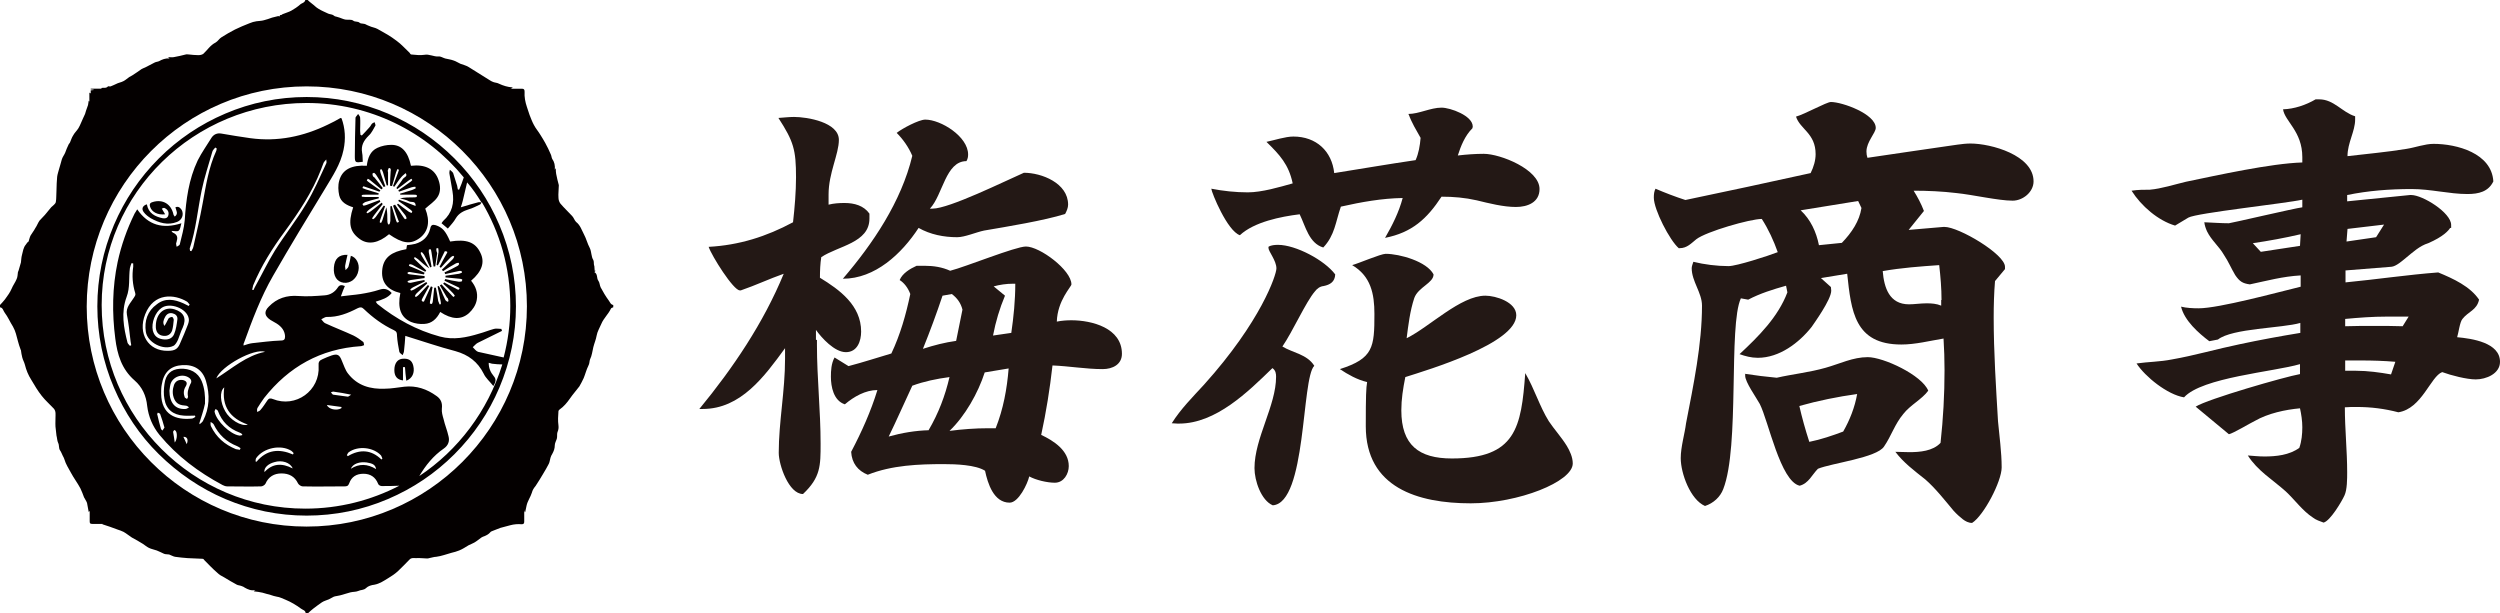
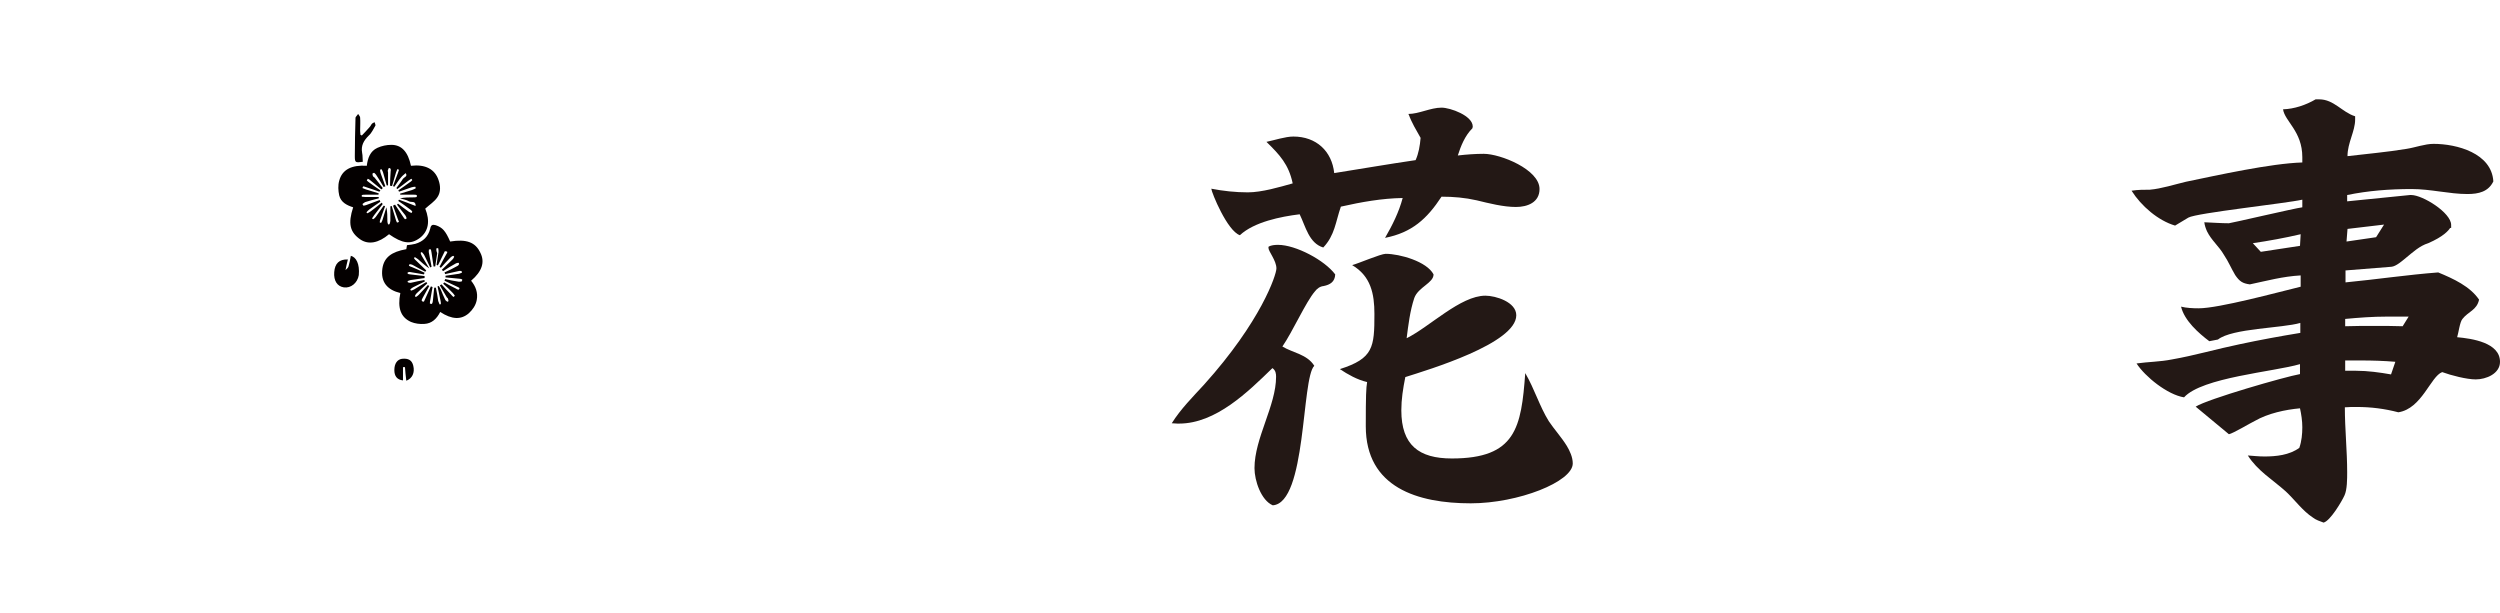
<svg xmlns="http://www.w3.org/2000/svg" version="1.1" id="_레이어_1" x="0px" y="0px" viewBox="0 0 752.5 184.6" style="enable-background:new 0 0 752.5 184.6;" xml:space="preserve">
  <style type="text/css">
	.st0{fill:#040000;}
	.st1{enable-background:new    ;}
	.st2{fill:#231815;}
</style>
  <g>
    <path class="st0" d="M126.4,71.6c2.6-2,3.1-5.1,1.6-8.8c1.3-1.2,2.8-2.1,3.7-3.5c1-1.5,0.9-3.4,0.3-5.1c-1.1-3.3-4-4.8-8.3-4.3   c-0.9-4.2-2.8-6.3-5.9-6.3c-1.4,0-2.9,0.3-4.2,0.9c-2.2,1-2.9,3.1-3.2,5.4c-4.5-0.3-7.4,1.1-8.3,4.5c-0.4,1.4-0.3,3,0,4.4   c0.5,2.1,2.3,3,4.2,3.6c-1.6,4.9-1,7.5,2.2,9.7c2.4,1.6,5.4,1.1,8.6-1.6C121.1,73.3,123.6,73.7,126.4,71.6L126.4,71.6z M116.8,67.5   c-0.1-0.3-0.2-0.6-0.2-0.9c0-1.4,0-2.8-0.3-4.2c-0.4,1.3-0.8,2.6-1.2,3.9c-0.1,0.3-0.3,0.6-0.4,0.8c0,0-0.4-0.1-0.4-0.2   c0-0.3,0.1-0.6,0.2-0.9c0.5-1.3,0.9-2.6,1.4-3.9c-0.1-0.1-0.3-0.2-0.4-0.2c-0.8,1.1-1.6,2.3-2.4,3.4c-0.2,0.3-0.5,0.5-0.8,0.7   c0,0-0.4-0.3-0.3-0.3c0.2-0.3,0.4-0.6,0.6-0.9c0.9-1.1,1.7-2.3,2.6-3.4c-0.1-0.1-0.2-0.2-0.3-0.4c-1.1,0.9-2.2,1.8-3.3,2.6   c-0.3,0.2-0.6,0.4-1,0.6c-0.1,0-0.3-0.3-0.3-0.3c0.2-0.3,0.5-0.5,0.8-0.8c1.1-0.8,2.2-1.6,3.4-2.4c-0.1-0.2-0.2-0.3-0.2-0.5   c-1.3,0.5-2.6,1-4,1.5c-0.3,0.1-0.6,0.2-0.9,0.2c-0.1,0-0.3-0.5-0.3-0.5c0.3-0.2,0.6-0.5,0.9-0.6c1.3-0.4,2.7-0.8,4-1.1   c0-0.1,0-0.3,0-0.4c-1.3,0-2.7,0-4,0c-0.4,0-0.7-0.1-1.1-0.1c0,0,0-0.4,0-0.5c0.4-0.1,0.7-0.1,1.1-0.1c1.3,0,2.6,0,3.9,0   c0-0.1,0.1-0.2,0.1-0.4c-1.3-0.4-2.6-0.8-3.9-1.2c-0.3-0.1-0.7-0.3-1-0.4c0.1-0.2,0.2-0.6,0.2-0.5c0.4,0,0.7,0.2,1.1,0.3   c1.3,0.4,2.6,0.9,3.8,1.3c0.1-0.1,0.2-0.3,0.3-0.4c-1.2-0.8-2.3-1.6-3.4-2.4c-0.3-0.2-0.5-0.4-0.7-0.6c0,0,0.3-0.5,0.3-0.5   c0.3,0.1,0.6,0.3,0.8,0.5c1.1,0.9,2.2,1.8,3.3,2.7c0.1-0.1,0.3-0.2,0.4-0.4c-0.8-1.1-1.7-2.2-2.5-3.2c-0.1-0.1-0.3-0.2-0.4-0.3   c-0.1-0.2-0.2-0.5-0.2-0.8c0-0.1,0.4-0.3,0.5-0.3c0.2,0.1,0.4,0.4,0.6,0.6c0.8,1.2,1.6,2.5,2.3,3.7c0.2-0.1,0.3-0.2,0.5-0.2   c-0.5-1.3-0.9-2.6-1.4-3.9c-0.1-0.3-0.2-0.7-0.2-1.1c0,0,0.4-0.2,0.4-0.2c0.2,0.3,0.4,0.6,0.5,1c0.4,1.3,0.7,2.6,1.1,3.9   c0.2,0,0.3,0,0.4,0c0-1.3,0-2.6,0-3.9c0-0.2-0.1-0.4-0.1-0.5c0.1-0.3,0.2-0.5,0.3-0.8c0-0.1,0.4,0,0.5,0.1c0.1,0.2,0.2,0.5,0.1,0.7   c-0.1,1.5-0.2,3-0.2,4.5c0.2,0,0.4,0.1,0.6,0.1c0.4-1.4,0.8-2.7,1.2-4.1c0.1-0.3,0.3-0.7,0.4-1c0,0,0.5,0.2,0.5,0.2   c-0.1,0.3-0.2,0.6-0.3,0.9c-0.5,1.3-1,2.7-1.5,4c0.1,0.1,0.3,0.2,0.4,0.2c0.7-1,1.3-2,2.1-2.9c0.4-0.5,0.9-0.8,1.3-1.2   c0.7,1-0.4,1.2-0.8,1.7c-0.6,1-1.3,1.8-2,2.8c0.1,0.1,0.2,0.2,0.3,0.3c1.1-0.8,2.2-1.7,3.3-2.5c0.3-0.2,0.6-0.4,0.9-0.6   c0,0,0.3,0.3,0.3,0.4c-0.2,0.3-0.5,0.5-0.8,0.7c-1.1,0.8-2.2,1.6-3.4,2.4c0.1,0.1,0.1,0.3,0.2,0.4c1.2-0.4,2.5-0.9,3.7-1.3   c0.4-0.1,0.8-0.2,1.2-0.2c0,0,0.2,0.4,0.1,0.5c-0.4,0.2-0.8,0.4-1.1,0.5c-1.2,0.4-2.4,0.7-3.6,1.1c0,0.1,0.1,0.2,0.1,0.3   c1.4,0,2.8,0,4.1,0c0.3,0,0.6,0,0.8,0.1c0.1,0,0.1,0.5,0,0.6c-0.3,0.1-0.6,0.1-0.8,0.1c-1.4,0-2.8,0-4.2,0.3   c0.9,0.3,1.9,0.4,2.7,0.9c0.6,0.4,2.1-0.3,2,1.4c-1.7-0.7-3.4-1.3-5-1.9c-0.1,0.1-0.2,0.3-0.2,0.4c1.2,0.8,2.3,1.6,3.5,2.5   c0.3,0.2,0.5,0.4,0.7,0.7c0,0-0.2,0.4-0.2,0.4c-0.3-0.1-0.6-0.2-0.9-0.4c-1.1-0.8-2.2-1.6-3.2-2.4c-0.1,0.1-0.2,0.2-0.3,0.3   c0.8,1.1,1.7,2.2,2.5,3.2c0.2,0.3,0.3,0.6,0.4,0.9c0,0.1-0.4,0.3-0.5,0.3c-0.2-0.2-0.4-0.5-0.6-0.8c-0.8-1.2-1.6-2.4-2.4-3.6   c-0.2,0.1-0.4,0.2-0.6,0.3c0.5,1.3,0.9,2.6,1.4,3.9c0.1,0.3,0.3,0.7,0.4,1c-0.2,0.1-0.6,0.2-0.6,0.2c-0.2-0.3-0.3-0.7-0.4-1   c-0.4-1.3-0.8-2.6-1.2-4c-0.1,0-0.3,0.1-0.4,0.1c0,1.4,0,2.8,0,4.3c0,0.3-0.1,0.6-0.2,0.9C117.3,67.6,116.8,67.6,116.8,67.5   L116.8,67.5z" />
    <path class="st0" d="M129.5,68.8c-0.6,2.4-2.1,3.9-4.5,4.6c-0.8,0.2-1.6,0.3-2.5,0.4c-0.1,0.4-0.1,0.8-0.2,1.2   c-4.5,0.8-6.7,2.5-7.2,5.8c-0.6,4.2,1.6,6.5,5.4,7.4c-0.9,4.5,0.1,7.3,3.2,8.7c1.2,0.5,2.7,0.7,4,0.6c2.3-0.1,3.8-1.6,4.8-3.6   c3.5,2.3,6.3,2.4,8.6,0.4c1.2-1.1,2.1-2.4,2.4-4c0.4-2.2-0.3-4.1-1.7-5.8c3.3-2.8,4.2-5.6,2.8-8.4c-1.5-3.2-4.2-4.2-9.1-3.4   c-1.4-3.2-2.3-4.2-4.3-4.9C130.2,67.5,129.7,67.7,129.5,68.8L129.5,68.8z M131.4,74.7c0,0,0.5,0,0.5,0c0.1,0.4,0.1,0.8,0.1,1.2   c-0.2,1.3-0.4,2.5-0.6,3.8c0.1,0.1,0.3,0.1,0.4,0.2c0.7-1.4,1.4-2.9,2.1-4.3c0.9,0.1,0.9,0.2,0.4,1c-0.7,1.2-1.3,2.4-2,3.7   c0.1,0.1,0.2,0.2,0.4,0.3c0.9-1,1.9-2.1,2.9-3.1c0.2-0.2,0.5-0.4,0.8-0.5c0.1,0,0.4,0.3,0.3,0.3c-0.1,0.3-0.3,0.6-0.5,0.8   c-1.1,1-2.1,2.1-3.2,3.1c0.1,0.1,0.2,0.3,0.4,0.4c1.2-0.8,2.5-1.6,3.8-2.3c0.2-0.1,0.5-0.2,0.8-0.2c0.1,0,0.2,0.3,0.2,0.4   c-0.1,0.2-0.3,0.5-0.6,0.6c-1.2,0.7-2.5,1.3-3.8,1.9c0.1,0.2,0.1,0.3,0.2,0.5c1.3-0.3,2.7-0.6,4-0.9c0.3-0.1,0.6-0.1,0.9,0   c0.1,0,0.2,0.5,0.1,0.5c-0.2,0.1-0.5,0.2-0.8,0.3c-1.4,0.2-2.8,0.4-4.1,0.6c0,0.2,0,0.3,0,0.5c1.4,0.1,2.8,0.3,4.2,0.4   c0.3,0,0.6,0.1,0.8,0.2c0.1,0,0,0.5-0.1,0.6c-0.3,0.1-0.6,0.1-0.9,0.1c-1.4-0.2-2.8-0.5-4.1-0.8c-0.1,0.2-0.1,0.3-0.2,0.5   c1.3,0.6,2.5,1.2,3.8,1.8c0.2,0.1,0.5,0.2,0.7,0.4c0.1,0.1-0.2,0.5-0.2,0.5c-0.3,0-0.6-0.1-0.8-0.3c-1.2-0.6-2.4-1.2-3.6-1.9   c-0.1,0.1-0.2,0.3-0.3,0.4c1,0.9,2,1.8,2.9,2.8c0.2,0.2,0.4,0.5,0.6,0.8c0,0.1-0.4,0.4-0.4,0.4c-0.2-0.2-0.5-0.4-0.7-0.7   c-1-1-2-2.1-2.9-3.1c-0.2,0.1-0.3,0.2-0.5,0.3c0.7,1.2,1.4,2.4,2.1,3.6c0.1,0.1,0.2,0.2,0.3,0.3c0.1,0.3,0.2,0.6,0.2,0.8   c0,0.1-0.3,0.3-0.4,0.2c-0.2-0.2-0.5-0.3-0.6-0.6c-0.5-1-0.9-2-1.3-3c-0.2-0.4-0.4-0.7-0.6-1.1c-0.1,0-0.3,0.1-0.4,0.1   c0.3,1.4,0.6,2.8,0.9,4.3c0.1,0.3,0.1,0.7,0.1,1c0,0.1-0.4,0.2-0.4,0.1c-0.1-0.3-0.3-0.7-0.4-1c-0.2-1.3-0.4-2.7-0.7-4   c-0.2,0-0.3,0-0.5,0c-0.1,1.3-0.3,2.6-0.4,3.9c0,0.3-0.1,0.7-0.3,1c0,0-0.6-0.1-0.6-0.1c0-0.3,0-0.7,0.1-1c0.2-1.3,0.5-2.7,0.7-4   c-0.2-0.1-0.3-0.1-0.5-0.2c-0.7,1.5-1.4,3-2.1,4.6c-0.8,0-0.8-0.4-0.4-1.1c0.7-1.2,1.3-2.4,2-3.6c-0.1-0.1-0.3-0.2-0.4-0.3   c-0.9,1-1.9,2-2.8,3c-0.2,0.2-0.5,0.4-0.8,0.6c-0.1,0-0.4-0.3-0.3-0.3c0.1-0.3,0.3-0.6,0.5-0.8c1.1-1,2.1-2,3.2-3   c-0.1-0.2-0.2-0.3-0.3-0.4c-1.2,0.7-2.4,1.5-3.6,2.2c-0.3,0.2-0.7,0.3-1,0.4c0,0-0.2-0.4-0.2-0.4c0.2-0.2,0.5-0.4,0.8-0.6   c1.2-0.6,2.4-1.2,3.6-1.8c-0.1-0.2-0.1-0.3-0.2-0.4c-1.3,0.2-2.6,0.5-3.9,0.8c-0.3,0.1-0.7,0-1-0.1c-0.1,0-0.1-0.4-0.1-0.4   c0.3-0.1,0.6-0.2,0.9-0.3c1.4-0.2,2.8-0.4,4.2-0.6c0-0.2,0-0.4,0-0.6c-1.4-0.2-2.9-0.3-4.3-0.5c-0.3,0-0.6-0.1-0.8-0.2   c0,0,0-0.4,0-0.4c0.3-0.1,0.6-0.2,0.8-0.1c1.4,0.2,2.8,0.5,4.1,0.7c0.1-0.2,0.1-0.3,0.2-0.5c-1.3-0.6-2.5-1.2-3.8-1.7   c-0.3-0.1-0.6-0.2-0.9-0.4c-0.1,0,0.2-0.5,0.2-0.5c0.4,0.1,0.7,0.1,1,0.3c1.2,0.7,2.4,1.3,3.7,2c0.1-0.1,0.2-0.3,0.3-0.4   c-1-1-2-1.9-3-2.9c-0.3-0.2-0.5-0.5-0.7-0.8c0,0,0.3-0.4,0.3-0.3c0.3,0.2,0.6,0.4,0.9,0.6c1.1,1,2.1,1.9,3.4,2.8   c-0.7-1.2-1.4-2.4-2.2-3.7c-0.2-0.3-0.3-0.7-0.4-1c0,0,0.4-0.3,0.4-0.2c0.2,0.3,0.5,0.5,0.7,0.9c0.6,1.2,1.2,2.5,1.8,3.7   c0.1-0.1,0.3-0.1,0.4-0.2c-0.3-1.4-0.5-2.8-0.8-4.2c-0.1-0.3,0-0.7,0-1c0,0,0.5-0.1,0.6,0c0.1,0.3,0.1,0.6,0.2,1   c0.2,1.4,0.4,2.7,0.6,4.1c0.2,0,0.3,0,0.5,0c0.2-1.3,0.4-2.7,0.6-4C131.3,75.5,131.3,75.1,131.4,74.7L131.4,74.7z" />
-     <path class="st0" d="M105.6,77c-0.2,1.1-0.4,2.2-0.7,3.2c-0.1,0.4-0.6,0.8-0.9,1.1c0-0.5-0.2-0.9-0.1-1.4c0.2-1,0.4-2,0.7-3.2   c-2.6-0.1-3.9,1.2-4.1,3.8c-0.2,2.6,0.9,4.3,2.9,4.6c2.1,0.3,4.1-1.3,4.5-3.7C108.3,79.4,107.2,77.4,105.6,77L105.6,77z" />
-     <path class="st0" d="M52.8,62.4c0.2,1,1,1.9-0.2,2.8c-0.2-0.3-0.4-0.5-0.4-0.7c-0.7-3.1-3.2-4.6-6.2-3.7c-0.8,0.2-1.1,0.6-0.8,1.5   c0.5,1.5,2.3,2.5,4.5,2.2c-0.3-0.5-0.6-1-1-1.7c0.3-0.1,0.6-0.3,0.8-0.2c0.9,0.4,1.4,1.1,1.2,2.1c-0.2,1-1,1.1-1.7,1   c-2.4-0.5-4.3-1.5-4.8-4.2c-1.3,0.4-1.7,1.4-0.9,2.4c0.5,0.7,1.3,1.3,2.1,1.8c2.5,1.4,5.1,2.2,7.9,1.1c1.5-0.6,2.1-2.2,1.4-3.6   C54.2,62.5,53.7,62,52.8,62.4L52.8,62.4z" />
+     <path class="st0" d="M105.6,77c-0.2,1.1-0.4,2.2-0.7,3.2c-0.1,0.4-0.6,0.8-0.9,1.1c0.2-1,0.4-2,0.7-3.2   c-2.6-0.1-3.9,1.2-4.1,3.8c-0.2,2.6,0.9,4.3,2.9,4.6c2.1,0.3,4.1-1.3,4.5-3.7C108.3,79.4,107.2,77.4,105.6,77L105.6,77z" />
    <path class="st0" d="M109.2,48.7c-0.1-0.9,0-1.8-0.2-2.7c-0.4-2.2,0.5-3.7,2-5.2c0.9-0.8,1.4-2,2-3c0.1-0.2-0.2-0.7-0.2-1   c-0.3,0.1-0.6,0.2-0.8,0.4c-0.3,0.3-0.4,0.7-0.7,1c-0.8,0.9-1.6,1.8-2.4,2.6c-0.1-0.1-0.3-0.2-0.4-0.2c0-0.4-0.1-0.8-0.1-1.2   c0-1.3,0.1-2.7,0-4c0-0.4-0.4-0.7-0.6-1.1c-0.2,0.3-0.5,0.6-0.7,0.9c-0.1,0.1-0.1,0.3-0.1,0.4c-0.1,3.8-0.2,7.6-0.2,11.4   C106.8,49,107,49,109.2,48.7L109.2,48.7z" />
    <path class="st0" d="M121,108c-1.4,0.2-2.3,1.4-2.3,3.4c0,1.8,0.8,2.9,2.6,3.1v-4c0.2,0,0.4,0,0.6,0c0.1,1.3,0.2,2.6,0.4,4.1   c1.8-0.7,2.6-2.4,2.1-4.5C124,108.4,122.9,107.8,121,108L121,108z" />
-     <path class="st0" d="M183.2,90.4c-0.9-1.2-1.7-2.6-2.4-3.9c-0.3-0.6-0.3-1.5-0.7-2c-0.6-0.8-0.1-2-1.2-2.6c0.2-0.2,0.3-0.3,0.4-0.4   c-0.1,0-0.2,0-0.3,0c0-0.5-0.1-0.9-0.1-1.4c0-0.1-0.1-0.2-0.1-0.3c-0.1-0.5,0-1.1-0.2-1.5c-0.7-1.1-0.5-2.5-1.1-3.7   c-0.7-1.3-1-2.7-1.7-4c-0.7-1.3-1.1-2.8-2.4-3.8c-0.5-0.5-0.7-1.3-1.2-1.8c-1.1-1.2-2.4-2.4-3.5-3.7c-0.4-0.5-0.6-1.2-0.6-1.8   c-0.1-1.2,0.1-2.4,0.1-3.6c0-0.1,0-0.1,0-0.2c-0.3-1.1-0.6-2.3-0.8-3.4c-0.1-0.5-0.1-1-0.1-1.7c-0.1,0.2-0.2,0.3-0.3,0.5   c0.1-1.3-0.1-2.3-0.8-3.3c-0.2-0.4-0.2-0.9-0.4-1.3c-0.5-1.2-1.1-2.4-1.7-3.5c-0.5-0.9-1-1.7-1.5-2.5c-0.6-1-1.4-1.9-1.9-2.9   c-0.5-0.9-0.9-2-1.3-3c-0.3-0.8-0.5-1.6-0.8-2.4c-0.5-1.5-0.8-3-0.7-4.6c0-0.7-0.2-0.9-0.9-0.9c-1,0-2,0-3.3,0   c0.3-0.1,0.5-0.2,0.6-0.3c0,0-0.1-0.1-0.1-0.1c-1.4-0.1-2.7-0.5-4-1.1c-0.5-0.3-1.2-0.3-1.7-0.5c-0.3-0.1-0.7-0.3-1-0.5   c-2.1-1.3-4.3-2.7-6.4-4c-0.8-0.5-1.7-0.7-2.5-1c-0.7-0.3-1.4-0.8-2.1-1c-0.8-0.3-1.7-0.4-2.5-0.6c-0.7-0.2-1.4-0.7-2-0.6   c-1.5,0.1-2.8-0.8-4.3-0.5c-1.3,0.2-2.6,0-3.9-0.1c-0.2,0-0.4-0.3-0.5-0.5c-1.3-1.2-2.5-2.6-3.9-3.6c-1.8-1.4-3.8-2.5-5.8-3.6   c-0.7-0.4-1.7-0.5-2.5-0.9c-0.3-0.1-0.7-0.3-0.9-0.4c-0.6-0.4-1.5-0.2-1.9-0.5c-0.6-0.6-1.4-0.2-2-0.7c-0.5-0.4-1.5-0.2-2.3-0.3   c-0.6-0.1-1.2-0.4-1.8-0.6c-0.5-0.2-1.1-0.3-1.4-0.4c-0.3-0.2-0.4-0.3-0.6-0.4c-0.4-0.2-0.9-0.2-1.4-0.4c-1-0.5-2.1-0.9-3-1.5   c-0.7-0.4-1.2-1-1.9-1.5C93.4,0.7,93,0.4,92.6,0h-0.7c-0.2,0.9-1.1,0.9-1.6,1.4c-0.8,0.7-1.7,1.3-2.6,1.8c-0.7,0.4-1.5,0.6-2.2,0.9   c-0.3,0.1-0.6,0.2-0.8,0.4c-0.2,0.1-0.7-0.1-0.4,0.4c-0.3,0-0.6-0.1-0.8,0C83,5,82.4,5.2,81.9,5.3c-0.8,0.3-1.7,0.6-2.5,0.8   c-0.7,0.2-1.5,0.2-2.2,0.3c-0.7,0.1-1.4,0.3-2.1,0.6c-1.5,0.6-3,1.2-4.4,1.9c-1.4,0.7-2.7,1.5-4,2.3c-0.7,0.4-1.1,1.2-1.8,1.6   c-1.6,0.8-2.5,2.3-3.7,3.4c-0.4,0.3-1,0.4-1.5,0.4c-0.9,0-1.9-0.1-2.8-0.2c-0.3,0-0.7-0.1-1,0c-1.2,0.3-2.4,0.6-3.6,0.8   c-0.5,0.1-1,0-1.8,0c0.3,0.2,0.4,0.2,0.5,0.3c0,0-0.1,0.1-0.1,0.1c-1.1-0.1-2.1,0.3-3,0.8c-0.4,0.2-0.9,0.2-1.3,0.4   c-1,0.5-1.9,1-2.9,1.5c-0.4,0.2-0.8,0.3-1.1,0.5c-0.9,0.6-1.8,1.3-2.8,1.9c-0.3,0.2-0.6,0.3-0.9,0.5c-0.6,0.4-1.1,0.9-1.7,1.2   c-0.7,0.4-1.6,0.5-2.3,0.9c-0.5,0.2-1,0.5-1.6,0.7c-0.2,0.1-0.7-0.1-0.8,0c-0.6,0.7-1.4,0.3-2.1,0.5c0.1,0.1,0.2,0.1,0.3,0.2h-3.4   c0,0.1,0,0.1,0,0.2c0.3,0,0.6,0.1,0.9,0.1c0,0,0,0,0,0.1c-0.3,0-0.5,0.1-0.9,0.1c0,0.3,0,0.6,0,0.9c-0.1,0-0.1,0-0.1,0   c0-0.1-0.1-0.1-0.3-0.2v2.7c-0.1-0.1-0.1-0.2-0.2-0.3c-0.1,0.4-0.1,0.9-0.2,1.3c-0.2,0.6-0.4,1.2-0.6,1.7c-0.1,0.3-0.2,0.7-0.3,1   c-0.2,0.5-0.4,0.9-0.6,1.3c-0.5,1-0.8,2-1.4,3c-0.5,0.8-1.2,1.4-1.6,2.2c-0.4,0.6-0.6,1.3-0.9,2c-0.1,0.3-0.4,0.5-0.5,0.8   c-0.4,0.8-0.7,1.6-1,2.4c-0.3,0.7-0.8,1.3-1,2c-0.3,1-0.5,1.9-0.8,2.8c0,0,0,0,0,0c-0.2,0.8-0.5,1.6-0.6,2.4   c-0.1,1.3-0.2,2.7-0.2,4c-0.1,1.2,0,2.5-0.2,3.6c-0.1,0.6-0.9,1.1-1.4,1.6c-0.7,0.8-1.3,1.6-1.9,2.3c-0.5,0.6-1.1,1.1-1.6,1.7   c-0.5,0.7-0.8,1.6-1.3,2.3c-0.4,0.8-1,1.5-1.4,2.2c-0.3,0.6-0.4,1.2-0.6,1.8C8.1,73,8,73.4,7.8,73.6c-0.8,0.9-0.9,2.1-1.2,3.2   c-0.2,0.7-0.2,1.5-0.3,2.2c-0.2,0.8-0.5,1.6-0.7,2.4c-0.1,0.2-0.1,0.3-0.2,0.5c-0.1,0.7-0.1,1.5-0.4,2.1c-0.4,1-1.1,1.9-1.5,2.9   c-0.5,1.2-1.3,2.2-2,3.2c-0.5,0.6-1,1.2-1.5,1.7v0.7c0.9,0.1,1,1.1,1.4,1.6c1,1.3,1.6,2.8,2.5,4.2c0.8,1.4,1.1,2.9,1.5,4.4   c0.2,0.8,0.5,1.7,0.8,2.5c0,0.1,0.1,0.2,0.1,0.2c0.1,0.7,0.2,1.5,0.4,2.2c0.2,0.8,0.6,1.4,0.8,2.2c0.4,1.6,1,3.1,1.9,4.5   c1,1.7,2,3.4,3.2,4.9c1.1,1.4,2.4,2.5,3.6,3.8c0.7,0.8,0.5,1.8,0.5,2.8c0,1.2-0.1,2.3,0.1,3.5c0.1,0.6,0.1,1.2,0.2,1.8   c0.2,0.7,0.2,1.6,0.5,2.2c0.4,0.8,0.1,1.6,0.6,2.3c0.3,0.4,0.5,1,0.8,1.6c0.2,0.4,0.4,0.7,0.5,1.1c0.4,1.4,1.2,2.6,1.9,3.9   c0.9,1.7,2,3.1,2.9,4.8c0.4,0.9,0.8,1.8,1.1,2.7c0.3,0.6,0.7,1.1,0.9,1.7c0.2,0.9,0.3,1.8,0.5,2.7c0.1-0.1,0.1-0.1,0.3-0.3   c0,1.1,0,2.1,0,3.1c0,0.6,0.1,0.8,0.8,0.8c1,0,2,0,3.1,0c-0.1,0.1-0.1,0.1-0.1,0.1c1.5,0.5,3.1,1,4.6,1.6c0.6,0.2,1.2,0.4,1.8,0.7   c0.9,0.5,1.7,1.2,2.5,1.7c1.1,0.6,2.2,1.2,3.3,1.9c0.6,0.4,1.2,0.9,1.8,1.2c0.8,0.4,1.6,0.5,2.4,0.8c0.8,0.3,1.5,0.7,2.2,1   c0.5,0.2,1,0.1,1.5,0.2c0.6,0.2,1.2,0.6,1.8,0.7c1.3,0.2,2.6,0.3,3.8,0.4c1.5,0.1,3,0.1,4.5,0.2c0.2,0,0.4,0.2,0.5,0.4   c1.3,1.3,2.5,2.6,3.9,3.8c0.6,0.6,1.3,1,2.1,1.4c1.3,0.8,2.5,1.5,3.8,2.2c0.4,0.2,0.9,0.2,1.4,0.4c0.4,0.1,0.7,0.3,1,0.5   c0.9,0.5,1.9,1,3.2,0.7c-0.3,0.2-0.4,0.2-0.5,0.4c0.9,0.1,1.8,0.2,2.6,0.4s1.6,0.5,2.5,0.7c0.6,0.2,1.2,0.4,1.8,0.5   c0.9,0.1,1.8,0.6,2.6,0.9c1.7,0.7,3.2,1.6,4.7,2.7c0.5,0.4,1.4,0.5,1.4,1.4h0.7c0.5-0.5,1.1-1,1.6-1.4c0.8-0.6,1.7-1.3,2.6-1.9   c0.6-0.4,1.4-0.6,2.1-0.9c0.5-0.2,1-0.6,1.5-0.8c0.6-0.2,1.2-0.2,1.9-0.4c1-0.3,2.1-0.6,3.1-0.9c0.8-0.2,1.6-0.1,2.3-0.4   c0.8-0.4,1.7-0.2,2.4-0.9c0.6-0.6,1.6-0.9,2.5-1c1.6-0.3,2.9-1.2,4.2-2c1-0.6,1.9-1.2,2.8-2c1.2-1.1,2.4-2.4,3.6-3.6   c0.6-0.6,1.3-0.4,1.9-0.4c1.1-0.1,2.2,0.1,3.3,0.1c0.2,0,0.5,0,0.7-0.1c0.7-0.1,1.4-0.4,2.1-0.4c1.6-0.2,3.1-0.8,4.6-1.2   c0.8-0.2,1.6-0.4,2.3-0.7c1-0.4,1.9-1,2.9-1.6c0.6-0.3,1.2-0.5,1.7-0.8c0.7-0.4,1.4-1,2.1-1.5c0.3-0.2,0.6-0.3,0.9-0.4   c0.7-0.3,1.3-0.6,1.8-1.2c0.1-0.2,0.5-0.3,0.7-0.4c0.8-0.3,1.5-0.6,2.3-0.9c1-0.3,2-0.5,3-0.8c1.1-0.3,2.3-0.4,3.4-0.3   c0.6,0,0.8-0.2,0.8-0.8c0-1,0-2.1,0-3.4c0.1,0.4,0.2,0.5,0.2,0.6c0,0,0.1-0.1,0.1-0.1c0.1-0.6,0.3-1.3,0.4-1.9   c0.3-1.4,1.2-2.6,1.6-3.9c0.2-0.8,0.6-1.4,1.1-2c0.8-1.2,1.6-2.5,2.3-3.7c0.6-1,1.2-2,1.7-3c0.3-0.6,0.3-1.2,0.5-1.8   c0.1-0.4,0.3-0.8,0.5-1.1c0.5-0.9,0.8-1.7,0.8-2.7c0-0.6,0.4-1.3,0.6-1.9c0.1-0.3,0.1-0.7,0.1-1.1c0-0.3,0-0.6,0.1-0.9   c0.3-0.7,0.4-1.3,0.3-2.1c-0.2-1.4-0.1-2.8,0-4.2c0-0.2,0.2-0.4,0.3-0.5c1.3-0.9,2.3-2.1,3.2-3.4c0.9-1.3,1.9-2.4,2.8-3.6   c0.5-0.8,0.9-1.7,1.3-2.5c0.5-1.2,0.8-2.5,1.4-3.7c0.4-0.7,0.3-1.4,0.5-1.9c0.6-1.2,0.7-2.5,1-3.7c0.3-1.2,0.8-2.3,1-3.5   c0.2-1.2,0.9-2.3,1.4-3.5c0.7-1.7,2.1-2.9,2.9-4.6c0.1-0.2,0.4-0.3,0.7-0.4v-0.7C183.8,91.7,183.6,90.9,183.2,90.4L183.2,90.4z    M92.3,158.5c-36.6,0-66.2-29.7-66.2-66.2S55.7,26,92.3,26s66.3,29.7,66.3,66.2S128.9,158.5,92.3,158.5L92.3,158.5z" />
-     <path class="st0" d="M116.8,34.2c-7.8-3.3-16-5-24.5-5s-16.8,1.7-24.5,5c-7.5,3.2-14.2,7.7-20,13.5s-10.3,12.5-13.5,20   c-3.3,7.8-5,16-5,24.5s1.7,16.8,5,24.5c3.2,7.5,7.7,14.3,13.5,20s12.5,10.3,20,13.5c7.8,3.3,16,5,24.5,5s16.8-1.7,24.5-5   c7.5-3.2,14.2-7.7,20-13.5s10.3-12.5,13.5-20c3.3-7.8,5-16,5-24.5s-1.7-16.8-5-24.5c-3.2-7.5-7.7-14.2-13.5-20   S124.3,37.4,116.8,34.2z M126.2,143.3c1.9-3.2,4.2-6.1,7.4-8.3c1.3-0.9,1.8-2.2,1.4-3.7c-0.4-1.8-1.1-3.4-1.5-5.2   c-0.3-1-0.6-2.1-0.5-3.1c0.2-1.7-0.3-2.9-1.6-3.8c-2.9-2.1-6.1-3.2-9.7-2.8c-1.9,0.2-3.9,0.6-5.8,0.6c-4.4,0.2-8.3-0.9-11.1-4.5   c-0.9-1.1-1.3-2.6-1.9-3.9c-0.7-1.8-1.3-2.2-3.1-1.6c-0.9,0.3-1.8,0.7-2.7,1.1c-1,0.4-1.3,0.9-1.2,2c0.5,7.5-6.9,12.8-13.8,10   c-0.7-0.3-1.2-0.2-1.6,0.4c-0.7,1-1.3,2-2.1,2.9c-0.2,0.3-0.6,0.4-1,0.6c0-0.4-0.1-0.8,0.1-1.2c0.6-1,1.3-2,2-3   c7.4-9.4,17-14.8,29.1-15.6c0.3,0,0.6-0.2,1-0.3c-0.1-0.4-0.1-0.9-0.3-1c-0.9-0.7-1.9-1.4-2.9-1.9c-2.8-1.3-5.7-2.4-8.5-3.7   c-0.5-0.2-0.8-0.8-1.2-1.2c0.5-0.2,1.1-0.7,1.6-0.7c3.4,0.1,6.4-1.1,9.3-2.6c0.8-0.4,1.3-0.4,1.9,0.2c2.7,2.6,5.7,4.8,9.1,6.4   c0.8,0.4,0.9,0.8,0.9,1.7c0.1,1.6,0.4,3.2,0.7,4.8c0.1,0.4,0.7,0.7,1,1c0.1-0.4,0.4-0.8,0.4-1.2c0.2-1.6,0.3-3.2,0.4-4.6   c5.2,1.6,10.1,3.3,15.1,4.6c3.9,1.1,6.7,3.2,8.5,6.8c0.6,1.3,1.8,2.3,2.9,3.7c0.8-1.3,0.9-2.1,0.1-3c-0.9-1.1-1.5-2.3-1.5-4   c0.5,0.1,0.9,0.3,1.2,0.3c0.9,0.1,1.9,0.2,2.9,0.2C146.8,123.8,137.9,135.5,126.2,143.3L126.2,143.3z M104.7,137.3l-0.3-0.3   c0.2-0.3,0.3-0.7,0.6-0.9c2.8-2,7.4-1.5,9.7,1c0.2,0.3,0.3,0.7,0.4,1c-0.1,0.1-0.2,0.1-0.3,0.2   C111.8,135.4,108.4,135.1,104.7,137.3L104.7,137.3z M113.2,141.2c-2.6-1.6-5.1-1.7-7.6-0.1c0.6-1.5,2.6-2.2,4.8-1.9   C112.2,139.5,113,139.9,113.2,141.2L113.2,141.2z M100.3,118.8c-0.2,0-0.4-0.4-0.7-0.7c0.3-0.1,0.6-0.3,0.9-0.2   c1.6,0.2,3.2,0.5,5.2,0.9c-0.5,0.3-0.8,0.6-1,0.6C103.3,119.2,101.8,119,100.3,118.8z M102.8,122.5c0,0.1,0,0.3-0.1,0.4   c-1.4,0.8-3.8,0.3-4.3-1C100,122.1,101.4,122.3,102.8,122.5L102.8,122.5z M77.2,139c-0.1-0.1-0.2-0.1-0.3-0.1c0.1-0.3,0-0.7,0.2-1   c2.2-3.1,7.4-4.2,10.6-2.2c0.3,0.2,0.5,0.5,0.7,0.7c-0.1,0.1-0.2,0.3-0.2,0.4C84,135,80.3,135.3,77.2,139z M88.1,141   c-3.3-1.7-6.1-1.5-8.5,1.1c-0.2-1.3,1.1-2.5,3-3C84.8,138.4,87.4,139.2,88.1,141z M60.7,114.7c-1.1-2.6-3.5-3.9-6.6-3.7   c-2.6,0.2-4.2,1.6-4.6,4.6c-0.2,1.5-0.3,3,0,4.5c0.5,3.1,2.6,4.8,5.8,5c1.1,0.1,2.2,0,3.4,0c0,0.2,0.1,0.3,0.1,0.4   c-0.4,0.2-0.7,0.5-1.1,0.5c-4.7,0.5-9.1-1.1-9.2-7.5c0-0.9,0-1.9,0.2-2.8c0.6-3.7,2.7-5.6,6.2-5.8c3.6-0.2,6.1,1.4,7.1,4.8   c1.2,4.1,1.1,8.1-0.9,12c-0.2,0.4-0.7,0.7-1,1c0-0.1-0.1-0.2-0.1-0.3c0.6-2,1.3-3.9,1.7-5.9C61.8,119.2,61.6,116.9,60.7,114.7   L60.7,114.7z M56.6,119.4c0,0.2-0.2,0.5-0.3,0.7c-0.2-0.2-0.6-0.3-0.7-0.5c-0.4-1.1-0.4-2.2,0.3-3.3c0.6-1,0.3-1.6-0.8-1.9   c-1.2-0.2-2.2,0.2-2.7,1.4c-0.5,1.4-0.6,2.9,0.1,4.4s1.9,1.8,3.4,1.9c0.4,0,0.7,0.3,1,0.5c-0.3,0.2-0.7,0.5-1.1,0.5   c-3,0.2-4.8-1.8-4.8-5.5c0.1-0.4,0.1-1.1,0.3-1.9c0.6-2.3,3.6-3.4,5.6-2c0.7,0.5,0.9,1.2,0.4,1.9C56.7,116.9,56.3,118.1,56.6,119.4   L56.6,119.4z M56.2,133.7c-0.3-0.7-0.6-1.4-1-2.2C56.3,131.4,56.8,132.3,56.2,133.7z M52.6,133.2c-0.2-1.3-0.3-2.2-0.5-3.2   c0-0.1,0.2-0.4,0.3-0.5c0.1-0.1,0.3,0,0.4,0.1C53.4,130.1,53.4,132.2,52.6,133.2L52.6,133.2z M43.9,99.9c0.5,3.2,5.3,5.7,8.3,4.2   c0.6-0.3,1.1-1.2,1.4-1.9c0.5-1.2,0.8-2.4,1.4-3.6c1.2-2.7,0.4-4.6-2.5-5.5c-3-0.9-5.5,1.2-5.6,4.9c-0.1,1.9,0.8,3,2.4,3.1   c1.2,0.1,2.1-0.5,2.5-1.6c0.3-1,0.4-2.2,0.5-3.2c0-0.3-0.3-0.9-0.5-0.9c-0.3,0-0.9,0.2-1.1,0.5c-0.4,0.7-0.7,1.5-1.2,2.2   c-0.6-0.9-0.3-1.8,0.2-2.7c0.5-0.9,1.2-1.3,2.2-1.1c0.9,0.2,1.6,0.8,1.5,1.8c-0.2,1.5-0.4,3.1-1,4.5s-2,1.8-3.6,1.5   c-1.6-0.3-2.4-1.1-2.8-2.6c-0.5-2.3,0.7-5.5,2.6-6.8c2.5-1.8,7.6,0.1,8.2,3.1c0.2,0.7-0.1,1.6-0.4,2.3c-0.6,1.6-1.3,3.2-2,4.8   c-0.8,2.1-1.6,2.7-3.9,2.7c-5.9,0.1-9.1-5.2-6.8-11c2.6-6.6,8.8-6.1,12.6-3.8c0.3,0.2,0.5,0.6,0.8,0.9c-0.1,0.1-0.2,0.2-0.3,0.4   c-0.5-0.3-1.1-0.5-1.6-0.8c-2.7-1.2-5.5-1.7-8,0.3C44.4,93.6,43.4,96.6,43.9,99.9L43.9,99.9z M47.5,124.2c0.2,0.1,0.6,0.2,0.7,0.4   c0.5,1.3,0.9,2.7,1.3,4.1c-0.3,0.4-0.4,0.6-0.6,0.9c-0.2-0.2-0.5-0.4-0.5-0.7c-0.4-1.3-0.7-2.6-1-3.9   C47.2,124.7,47.4,124.4,47.5,124.2L47.5,124.2z M61,61.2c-0.8,4.4-1.8,8.7-2.8,13.1c-0.1,0.5-0.4,0.9-0.6,1.3   c-0.1,0-0.3-0.1-0.4-0.1c0-0.2-0.1-0.5-0.1-0.7c1.9-5.7,2.4-11.7,3.6-17.5c0.8-3.9,2.1-7.7,3.2-11.6c0.1-0.5,0.6-0.9,0.9-1.3   c0.1,0.1,0.3,0.2,0.4,0.2c0,0.3,0,0.6-0.1,0.8C62.8,50.4,62,55.8,61,61.2L61,61.2z M63.4,127c0.3,0.2,0.7,0.4,0.9,0.7   c1.5,3.1,3.8,5.3,7.1,6.6c0.3,0.1,0.7,0.4,1,0.6c-0.1,0.2-0.1,0.3-0.2,0.5c-0.4-0.1-0.8-0.1-1.2-0.2c-3.4-1.4-5.9-3.6-7.5-6.9   C63.3,127.9,63.4,127.4,63.4,127L63.4,127z M72,131.1c-2.7-0.4-6.8-4.3-7.4-7.1c-0.1-0.3,0.2-0.6,0.3-0.9c0.2,0.2,0.6,0.3,0.7,0.6   c1.2,3.2,3.3,5.3,6.5,6.5c0.3,0.1,0.6,0.3,0.8,0.5c0,0.1,0,0.2,0,0.3C72.5,131,72.2,131.2,72,131.1z M67.8,123.8   c-1.5-2.6-1.8-6-0.3-7.2c-0.8,5.7,1.7,9.3,7.1,11.2C72.6,128.5,69.1,126.2,67.8,123.8L67.8,123.8z M65.1,113.9   c1.4-3.7,11.5-9.2,14.7-8C74.2,107,70,110.8,65.1,113.9z M144.9,60.9c-0.3,0-0.7-0.1-1,0c-1.6,0.4-3.2,0.9-5.2,1.5   c0.3-1,0.5-1.5,0.6-2c0.4-1.8,0.9-3.7,1.3-5.5C142.2,56.7,143.6,58.8,144.9,60.9L144.9,60.9z M138.2,57.1c-0.1,0-0.2,0-0.4-0.1   c-0.1-0.4-0.1-0.7-0.2-1.1c-0.4-1.3-0.8-2.5-1.2-3.8c-0.2-0.4-0.7-0.7-1-1c-0.1,0.4-0.2,0.9-0.1,1.3c0.3,1.8,0.6,3.5,0.9,5.2   c0.6,3.5-0.1,6.5-2.8,8.9c-0.2,0.2-0.3,0.4-0.5,0.7c0.6,0.5,1.2,1,1.9,1.6c0.9-1.1,1.8-2,2.4-3.1c0.9-1.5,2.3-2.2,3.9-2.7   c1.1-0.3,2.2-0.9,3.3-1.4c0.3-0.1,0.4-0.5,0.6-0.8c5.5,9.2,8.6,19.8,8.6,31.3c0,5.3-0.7,10.5-2,15.5c-2.6-0.6-5.1-1.1-7.7-1.7   c-0.6-0.2-1.1-0.9-1.6-1.4c0.5-0.4,0.9-1,1.5-1.3c2.4-1.2,4.9-2.4,7.3-3.6c-0.1-0.2-0.1-0.4-0.2-0.6c-0.8,0-1.5-0.2-2.2,0   c-1.5,0.4-2.9,1-4.4,1.4c-3.9,1.2-7.8,2-11.9,0.9c-7-1.9-13.2-5.3-18.8-9.8c-0.2-0.2-0.3-0.4-0.5-0.7c1.9-0.6,3.6-1.1,4.8-2.6   c-1.1-1.2-2.2-1.5-3.7-1c-1.8,0.6-3.8,1-5.7,1.3c-1.9,0.3-3.8,0.4-5.9,0.7c0.4-1.2,0.8-2.1,1.2-3.1c-0.9-0.4-1.6-0.4-2.1,0.4   c-0.9,1.4-2.3,2.3-4,2.4c-2.6,0.2-5.2,0.4-7.8,0.2c-3.6-0.3-6.6,0.7-9,3.2c-1.5,1.5-1.3,2.8,0.5,4c0.6,0.4,1.3,0.7,1.9,1.1   c1.4,0.9,2.4,2.1,2.5,3.8c0,0.9-0.2,1.3-1.3,1.3c-2.9,0.1-5.7,0.5-8.6,0.8c-0.8,0.1-1.7,0.4-2.6,0.7c0-0.4,0-0.6,0.1-0.7   c2.5-6.9,5.1-13.9,8.8-20.3c5.1-8.9,10.4-17.6,15.7-26.3c2.2-3.7,4.6-7.2,5.5-11.6c0.7-3.3,0.5-6.5-0.6-9.5c-0.2,0-0.2-0.1-0.3-0.1   c-1.2,0.7-2.5,1.4-3.8,2c-7.4,3.6-15.1,5.2-23.3,4.1c-2.9-0.4-5.9-0.9-8.8-1.4c-1.2-0.2-2.2,0.2-2.9,1.2c-1.4,2.3-3,4.5-4.2,6.9   c-2.7,5.7-3.5,11.8-3.9,18c-0.2,2.4-0.9,4.8-1.5,7.3c-0.1,0.3-0.6,0.4-0.9,0.7c-0.1-0.3-0.2-0.7-0.2-1c0-0.2,0.2-0.5,0.2-0.8   c0.4-1.2,0-2-1.2-2.5c-0.1-0.1-0.2-0.2-0.4-0.5c0.9,0,1.8,0.3,2.2-0.1c0.5-0.4,0.5-1.3,0.8-2.2c-5.6,1.8-10,0.6-13.3-4.2   c-0.3,0.6-0.6,0.9-0.8,1.3c-2.3,4.7-4,9.5-5.1,14.6c-1.6,7.6-1.7,15.3-0.7,23c0.6,4.8,1.9,9.2,5.8,12.6c2.3,2,3.5,4.6,3.8,7.7   c0.4,3.2,1.6,6.1,3.7,8.7c5.3,6.4,11.7,11.2,19,15.1c0.4,0.2,0.9,0.4,1.4,0.4c3.4,0,6.8,0.1,10.2,0c0.4,0,1.1-0.4,1.3-0.8   c0.9-2.1,2.6-3.1,4.8-3.1c2.3,0,4,0.9,5,3c0.2,0.4,0.9,0.9,1.4,0.9c4.2,0.1,8.4,0,12.6,0c0.7,0,1.1-0.1,1.4-0.9   c0.7-2,2.2-2.9,4.3-2.9c2.1,0,3.6,1,4.4,3c0.1,0.4,0.7,0.7,1.1,0.7c1.8,0,3.5,0,5.3-0.1c-8.5,4.4-18.1,6.9-28.3,6.9   c-33.8,0-61.3-27.5-61.3-61.3S58.5,31,92.3,31c19.1,0,36.1,8.7,47.3,22.4C139.2,54.7,138.7,55.9,138.2,57.1L138.2,57.1z M75.9,87.2   c0.1-0.4,0.2-0.9,0.3-1.3c2.4-5.8,5.8-11.2,9.5-16.2C90,63.8,94,57.8,96.6,51.1c0.3-0.7,0.5-1.4,0.8-2.1c0.2-0.4,0.6-0.7,0.8-1   c0,0.4,0.2,0.9,0,1.2c-1.9,4.1-3.7,8.3-6,12.1c-2.9,4.9-6.5,9.4-9.5,14.2c-2.1,3.4-3.8,7-5.7,10.4c-0.2,0.4-0.5,0.9-0.7,1.4   C76.2,87.3,76.1,87.3,75.9,87.2L75.9,87.2z M38.2,94.7c0.5,2.6,0.8,5.3,1.1,8c0.1,0.4,0.1,0.8,0.2,1.2c-0.1,0.1-0.2,0.1-0.4,0.2   c-0.2-0.3-0.6-0.6-0.7-0.9c-1.2-4.6-2-9.2-0.3-13.8c1.1-2.9,0.6-5.8,1-8.7c0.1-0.5,0.3-1,0.5-1.5c0.2,0,0.3,0.1,0.5,0.1   c0,0.3,0,0.6,0,1c-0.4,2.7-0.2,5.3,0.6,7.9c0.2,0.6-0.1,0.9-0.4,1.4C39.4,91.1,37.8,92.5,38.2,94.7z" />
  </g>
  <g class="st1">
-     <path class="st2" d="M245.9,102.3c0,0.5,0,1.1,0,1.6c0,9.8,1.1,19.8,1.1,29.6c0,6.7,0,10.2-5.3,15.2c-4.3,0-7.3-8.8-7.3-12.4   c0-9.3,1.9-18.6,1.9-28.3c0-0.3,0-0.7,0-0.8v-2.4c-6.2,8.5-13.3,18.3-24.8,18.3c-0.1,0-0.1,0-0.3,0h-0.7   c10.2-12.4,19.3-25.9,25.4-40.7c-4.3,1.5-8.5,3.5-12.9,5h-0.3c-1.9,0.1-8.5-10.4-9.4-13.1c9.2-0.5,17.4-3.1,25.4-7.4   c0.5-4.4,0.9-9.2,0.9-13.5c0-8.3-0.7-10.8-5.3-17.9c1.6-0.1,3.2-0.3,4.7-0.3c4,0,13.5,1.6,13.5,6.9c0,4.3-3.1,10-3.1,16.4v3.1   c1.6-0.4,3.2-0.5,4.8-0.5c3,0,5.8,0.8,7.5,3.2v1.1c0,0.1,0,0.3,0,0.4c0,7.3-9.4,8.2-14.5,11.6c-0.3,1.9-0.4,4-0.4,6.2   c5.9,3.6,12.4,8.3,12.4,16.2c0,2.8-1.1,6.2-4.6,6.2c-3.4,0-7.3-4.3-9-6.7V102.3z M255.4,110.2c4.6-1.2,8.8-2.6,12.9-3.8   c2.7-5.7,4.4-11.7,5.7-17.9c-0.7-1.9-1.9-3.4-3.2-4.2c0.8-2,3.1-3.4,5.1-4.3h1.3c0.4,0,0.8,0,1.1,0c2.7,0,5.3,0.4,7.7,1.5   c4.7-1.2,19.7-7.3,22.8-7.3c4.2,0,13.7,7.1,13.7,11.4c0,0.7-4.2,4.8-4.4,11.2c1.5-0.3,3-0.4,4.4-0.4c6.1,0,15.2,2.3,15.2,10.1   c0,3.2-2.8,4.6-5.8,4.6c-5,0-10.1-0.9-15.1-1.1c-0.8,7.1-1.9,14-3.4,20.9c3.8,1.8,8.3,4.7,8.3,9.4c0,2.3-1.5,5-4.2,5   c-2.3,0-5.7-0.8-7.7-1.9c-0.5,2.2-3.2,7.9-5.9,7.9c-4.8,0-6.6-5.8-7.4-9.6c-2.8-1.8-8.9-2-12.4-2c-7.5,0-15.6,0.3-22.9,3.2   c-3-1.2-4.8-3.5-5-6.9c3.2-6.1,5.9-12.1,7.9-18.6c-3.6,0-7.1,2-9.8,4.3c-3.4-1.1-4.2-5.3-4.2-8.3c0-1.8,0.1-4,1.1-5.8L255.4,110.2z    M280.7,62.8c5,0,21.8-8.3,27.5-10.8c5.3,0,13.3,3.1,13.3,9.6c0,0.9-0.4,1.9-0.9,2.8c-6.3,2-17.4,3.8-24.4,5c-2.4,0.5-5.8,2-8.1,2   c-4,0-8.1-0.8-11.6-2.8c-5.1,7.8-13.1,15.3-22.8,15.3c9-10.5,17.6-23.2,20.9-37c-1.1-2.6-2.8-5-4.7-6.9c1.6-1.3,6.7-4,8.6-4   c4.7,0,12.9,5.1,12.9,10.5c0,0.7-0.1,1.3-0.5,2c-6.3,0-7.1,10.2-11,14.3H280.7z M274.6,116.1c-2.4,5.1-4.6,10.2-7.1,15.3   c3.9-1.1,8.1-1.8,12-1.9c3-5.1,5-10.4,6.3-16C282,114,278.1,114.8,274.6,116.1z M289.7,93.2c-0.5-2-1.6-3.5-3.2-4.7l-2.8,0.5   c-1.8,5.4-3.8,10.8-5.9,16c3.4-1.1,6.5-1.9,10-2.4L289.7,93.2z M296.4,112.1c-2,6.2-5.9,13.1-10.6,17.6c3.8-0.5,7.8-0.8,11.6-0.8   c0.8,0,1.6,0,2.3,0c2.3-5.8,3.4-11.8,3.9-18L296.4,112.1z M304.4,100.2c0.7-4.8,1.2-9.8,1.2-14.8h-0.7c-2,0-4,0.3-5.8,0.8l3.4,2.8   c-1.6,3.8-2.8,7.8-3.6,12L304.4,100.2z" />
    <path class="st2" d="M352.7,127.4c2.7-4.3,6.3-7.9,9.7-11.6c17.2-19.1,21.8-33.1,21.8-35c0-2.4-2.4-5.1-2.4-6.2c0,0,0-0.3,0.1-0.4   c0.8-0.4,1.8-0.5,2.8-0.5c5.3,0,14,4.6,17.2,8.9c-0.1,2.2-1.5,3.1-3.5,3.5c-1.1,0.1-2,0.8-2.6,1.6c-2.7,3.1-6.7,12.1-9.8,16.6   c3.1,1.9,7.4,2.3,9.6,5.8c-3.9,3.8-2.3,41.3-12.5,42c-3.5-1.5-5.5-7.4-5.5-11.2c0-9,6.5-18.8,6.5-27.5c0-0.9-0.1-1.9-1.1-2.6   c-7.3,7.1-17,16.7-28.1,16.7c-0.3,0-0.4,0-0.5,0L352.7,127.4z M423.9,34.3c3.2,0,6.7-1.9,10-1.9c2.6,0,9.4,2.4,9.4,5.7   c0,0.1-0.1,0.4-0.1,0.5c-2.3,2.3-3.5,5.4-4.4,8.2c2.6-0.3,5.3-0.5,7.8-0.5c5,0,16.8,4.7,16.8,10.6c0,4-3.6,5.4-7.1,5.4   c-3.8,0-8.1-1.1-11.8-2c-3.5-0.8-7-1.1-10.6-1.1c-4.4,6.7-8.9,10.8-17,12.4c2.2-3.8,4.2-7.8,5.3-12c-6.2,0.1-12.4,1.2-18.6,2.6   c-1.6,4.6-1.8,8.6-5.3,12.3c-4.3-1.3-5.3-6.3-7.1-10c-5.7,0.7-13.7,2.3-18,6.3c-3.8-1.3-8.5-12.8-8.6-14c3.6,0.7,7.3,1.1,11,1.1   c4.2,0,9.6-1.6,13.5-2.7c-1.2-5.7-3.9-8.6-7.9-12.5c2.4-0.5,5.7-1.6,8.1-1.6c6.9,0,11.6,4.4,12.3,11c8.2-1.3,16.3-2.7,24.5-3.9   c0.9-2,1.3-4.3,1.5-6.7c-1.3-2.3-2.7-4.6-3.6-7.1H423.9z M466.2,126.8c1.6,2.4,3.8,4.8,5.4,7.4c0.9,1.5,1.8,3.4,1.8,5.3   c0,5.5-16.4,12-30.7,12c-15.9,0-31.6-4.7-31.6-23.2c0-9.4,0.1-11.4,0.4-13.3c-3-0.7-5.8-2.3-8.2-3.9c10.1-3.2,10.4-6.6,10.4-16.6   c0-6.1-1.1-11.4-6.7-14.7c1.9-0.5,8.6-3.4,10.1-3.4c4.2,0,12.4,2.3,14.4,6.2c0,2.6-4.6,3.8-5.8,7.1c-1.3,3.9-1.8,8.2-2.3,12.1   c6.9-3.4,16.2-12.8,23.7-12.8c3.1,0,9.3,1.9,9.3,5.9c0,8.5-26.5,16.4-33.4,18.6c-0.7,3.5-1.2,6.7-1.2,10c0,10.5,5.3,14.5,15.2,14.5   c19.3,0,20.9-9.3,22.1-25.7C461.9,117.1,463.4,122.3,466.2,126.8z" />
-     <path class="st2" d="M600.5,84.6c-0.3,3.6-0.4,7.3-0.4,11c0,10.5,0.7,20.9,1.3,31.2c0.4,4.4,1.1,9.3,1.1,13.9   c0,4.2-5.4,14.5-8.9,16.7c-1.1,0-2-0.5-2.8-1.1c-0.9-0.7-1.9-1.6-2.8-2.6c-2.6-3.1-5.4-6.7-8.5-9.4c-3.4-2.7-6.5-5-9-8.3   c1.3,0,2.8,0.1,4.2,0.1c3.1,0,7.1-0.3,9.4-2.8c0.8-7.3,1.2-14.5,1.2-21.8c0-3.4-0.1-6.3-0.3-9.6c-4.2,0.7-8.5,1.8-12.7,1.8   c-14.1,0-15.1-10.1-16.3-21.3l-7.9,1.3l3,2.7c0,0.4,0.1,0.7,0.1,1.1c0,2.7-5.3,10-5.9,10.9c-3.8,4.8-9.7,9.3-16.2,9.3   c-2,0-3.8-0.5-5.5-1.1c5.8-5.4,11.6-11.2,14.4-18.6l-0.4-2c-3.9,1.1-7.8,2.3-11.4,4.2l-2.2-0.4c-3.8,8.2-0.3,44.6-5.3,57.4   c-0.9,2.4-3,4.3-5.5,5.1c-4.4-1.9-7.3-9.8-7.3-14.4c0-3.4,1.2-7.3,1.6-10.5c2.2-11.4,4.8-23.7,4.8-35.4c0-3.9-3.1-7.3-3.1-11.3   c0-0.5,0.3-1.3,0.5-1.9c3.2,0.8,7.1,1.3,10.6,1.3c2.4,0,12-3.1,14.8-4.2c-1.2-3.4-2.8-6.9-4.8-10c-3.5,0-16.7,3.8-19.7,6.1   c-1.5,1.2-2.8,2.7-5,2.7h-0.3c-2.7-2.3-7.5-11.6-7.5-15.2c0-1.1,0.1-1.9,0.5-2.7c2.8,1.2,5.9,2.4,9,3.4c12.5-2.6,25-5.3,37.7-8.1   c0.9-1.8,1.5-3.8,1.5-5.7c0-6.3-4.7-7.5-5.9-11.3c2.6-0.7,9.2-4.4,10.5-4.4c3.4,0,13.5,3.6,13.5,7.8c0,1.5-2.8,4.2-2.8,7.1   c0,0.8,0.1,1.2,0.3,1.9c7.7-1.1,15.3-2.3,23.2-3.4c2.4-0.3,5.4-0.9,7.8-0.9c6.2,0,19,3.5,19,11.4c0,3.2-3.2,5.8-6.3,5.8   c-4.3,0-12-1.8-17-2.3c-4.2-0.5-8.5-0.7-12.8-0.7c1.2,1.9,2.3,4,3.1,6.1l-4.6,5.7l10.5-0.9c0.1,0,0.1,0,0.3,0   c4.3,0,18.2,8.2,18.2,12v0.1V81L600.5,84.6z M525.1,112.5c3.2,0.5,6.5,0.9,9.7,1.2c4.8-1.1,9.8-1.6,14.7-3   c4.3-1.2,8.2-3.2,12.7-3.2c4.7,0,16.3,5.4,18.2,10.1c-1.9,2.6-5.4,4.3-7.5,7c-2.6,3.1-3.6,6.6-5.8,9.8c-2.2,3.4-15.8,5-19.9,6.7   c-1.8,1.8-2.8,4.4-5.5,5.1c-5.8-1.3-9.4-19.5-12-24.6c-1.1-2-4.4-6.6-4.4-8.5V112.5z M541.6,122.2c0.8,3.5,1.8,7.1,3,10.8   c3.5-0.7,7-1.9,10.2-3.1c2-3.5,3.5-7.3,4.2-11.3C553.2,119.4,547.3,120.6,541.6,122.2z M559.3,60.5L542,63.3   c3,2.8,4.7,6.5,5.5,10.5l6.9-0.7c3-3.1,5.3-6.6,5.9-10.5L559.3,60.5z M584.4,90.3c0-3.5-0.3-7-0.7-10.5c-5.7,0.4-11.3,0.8-17,1.8   c0.4,5,2,10,7.9,10c1.6,0,3.5-0.3,5.3-0.3c1.5,0,3,0.1,4.4,0.7V90.3z" />
    <path class="st2" d="M737.5,68.6c-0.5,0.8-2,2.6-6.6,4.6c-2.6,0.8-4.6,2.7-6.7,4.4c-1.1,0.9-3,2.6-4.4,2.7L706,81.4V85   c9.3-0.9,18.7-2.3,27.9-3c4.6,1.9,9.6,4.2,12.3,8.2c-0.7,3.2-3.2,3.5-5,5.8c-0.8,0.9-1.2,4.3-1.6,5.5c4.4,0.4,12.9,1.6,12.9,7.4   c0,3.6-4.2,5.3-7.3,5.3c-2.7,0-7.4-1.2-10.1-2.2c-3.5,1.3-6.1,11-13.2,12.1c-4.2-1.1-8.3-1.6-12.5-1.6c-1.2,0-2.6,0-3.6,0.1   c0,6.5,0.7,13.1,0.7,19.5c0,2,0,5.3-0.8,7c-0.8,1.8-4.3,7.7-6.3,8.2c-1.1-0.4-2.3-0.8-3.2-1.5c-3.1-2-5.5-5.4-8.2-7.9   c-3.9-3.5-8.5-6.2-11.4-10.8c1.6,0.1,3.2,0.3,5,0.3c3.5,0,7.5-0.4,10.5-2.6c0.7-2,0.9-4.2,0.9-6.2c0-1.9-0.3-3.9-0.7-5.7   c-4.4,0.4-9.6,1.5-13.6,3.8c-1.1,0.5-6.6,3.8-7.8,4l-10-8.3c3.6-2.3,26.9-9,31.4-9.8v-3c-7.8,2.3-29.5,4-34.9,10   c-5-0.8-11.7-6.2-14.3-10.2c3.5-0.5,7.1-0.5,10.6-1.2c6.9-1.2,13.7-3.2,20.5-4.6c6.1-1.3,12.1-2.4,18.2-3.4v-3   c-5.5,1.6-20.5,1.6-24.8,5l-2.6,0.5c-3.2-2.4-7.5-6.2-8.5-10.4c1.6,0.4,3.5,0.5,5.3,0.5c6.1,0,23.7-4.8,30.7-6.5v-3.4   c-5.4,0.3-10.1,1.6-15.3,2.7c-2.2-0.3-3.1-0.9-4.4-2.8c-1.2-2-2-4-3.4-6.1c-1.5-2.6-3.8-4.4-5.1-7.1c-0.4-0.9-0.7-1.8-0.8-2.7   c2.6,0.1,5,0.3,7.4,0.3c0.5,0,20.2-4.6,22.1-4.8v-2.3c-4.8,1.1-31.9,4-34.3,5.4l-4,2.4c-5.1-1.5-10.2-5.9-13.1-10.5   c1.9-0.3,3.8-0.3,5.5-0.3c3.5-0.3,7.5-1.6,10.9-2.4c9.7-2,25.4-5.5,35-5.8v-1.1c0-0.1,0-0.4,0-0.5c0-7.8-5.3-10.8-5.8-14.4   c3.4-0.1,6.9-1.3,9.8-3h0.8c0.1,0,0.1,0,0.3,0c4.4,0,6.9,3.9,10.8,5.1v0.5c0,0.1,0,0.4,0,0.5c0,3.5-2.3,7-2.3,11   c5.8-0.7,11.8-1.2,17.8-2.2c2.6-0.4,5.5-1.5,8.1-1.5c7,0,17.5,2.8,18,11.3c-1.5,3.1-4.4,3.8-7.8,3.8c-5.5,0-11-1.5-16.8-1.5   c-6.6,0-13.1,0.5-19.4,1.8v1.9l18.9-1.9c0.1,0,0.3,0,0.4,0c3.4,0,12,5.3,12,9c0,0.1,0,0.1,0,0.1V68.6z M692.5,70.5   c-4.7,1.1-9.6,2-14.4,2.7l2.4,2.6l11.8-1.8L692.5,70.5z M725,95.3h-4c-0.9,0-1.8,0-2.7,0c-4,0-8.2,0.3-12.4,0.7v2.2   c3-0.1,5.8-0.1,8.8-0.1c2.8,0,5.8,0,8.5,0.1L725,95.3z M721,108.9c-3.5-0.3-7-0.4-10.4-0.4h-4.7v3.1h2c0.4,0,0.8,0,1.3,0   c3.5,0,7.1,0.5,10.5,1.1L721,108.9z M717.6,67.6l-11,1.3l-0.3,3.8l8.9-1.3L717.6,67.6z" />
  </g>
</svg>